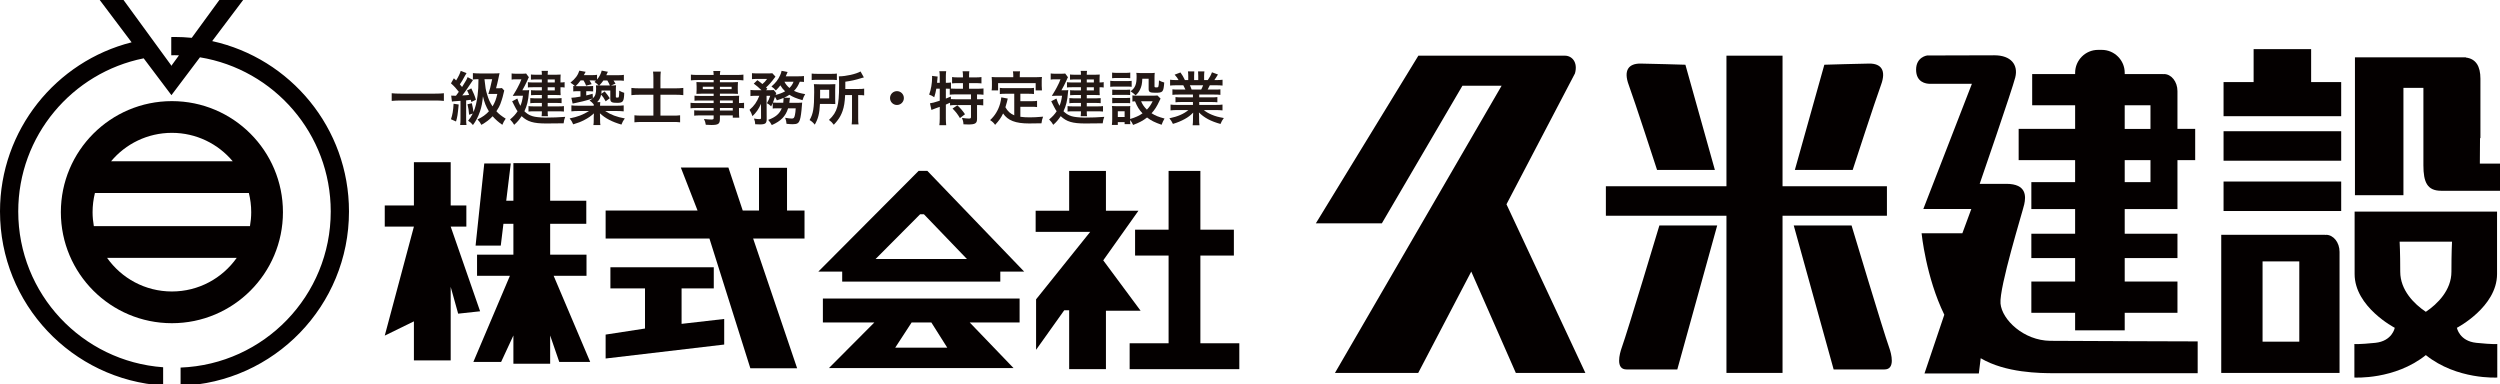
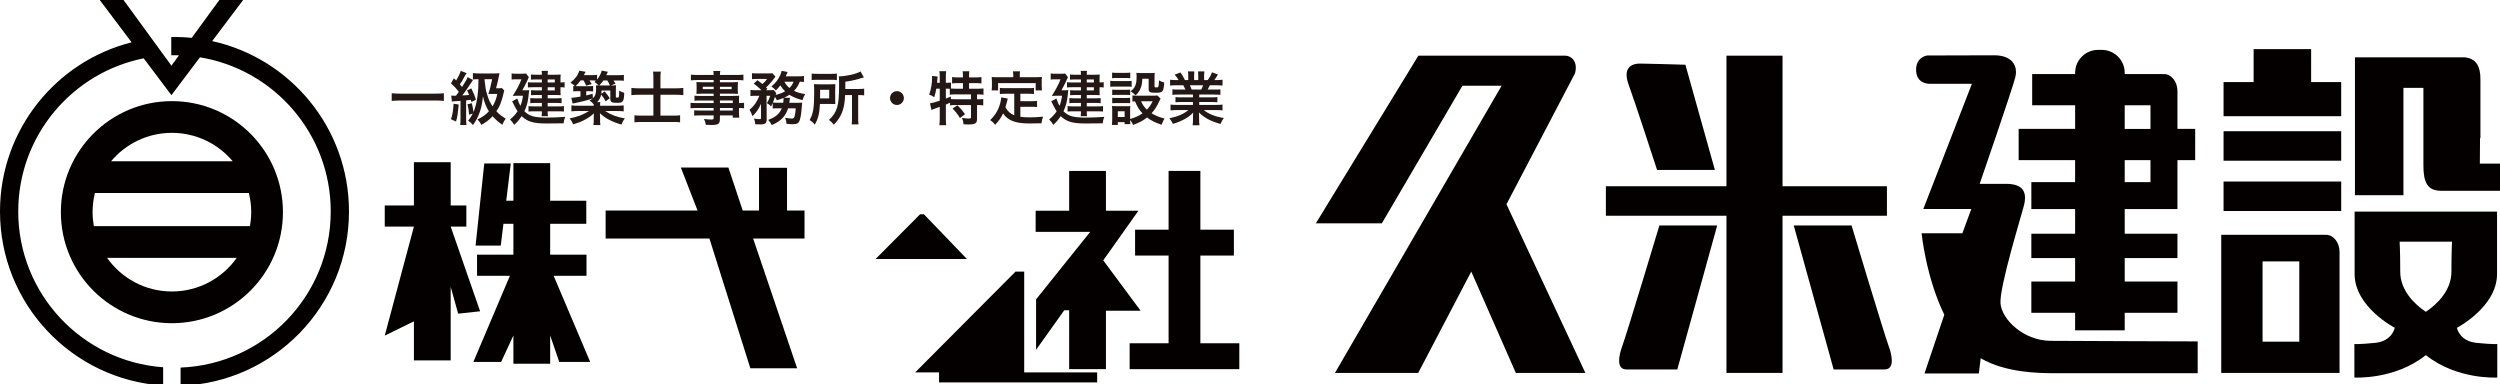
<svg xmlns="http://www.w3.org/2000/svg" version="1.1" x="0px" y="0px" width="358px" height="55px" viewBox="0 0 358 55" enable-background="new 0 0 358 55" xml:space="preserve">
  <defs>
</defs>
  <polygon fill="#040000" points="68.752,44.576 65.609,44.917 64.539,41.08 64.539,51.613 59.272,51.613 59.272,46.017 55.097,48.06   59.272,32.449 55.097,32.449 55.097,29.425 59.272,29.425 59.272,23.225 64.539,23.225 64.539,29.425 66.782,29.425 66.782,32.449   64.539,32.449 " />
  <polygon fill="#040000" points="79.281,39.492 83.988,39.492 83.988,36.468 78.783,36.468 78.783,32.044 83.957,32.044   83.957,28.744 78.783,28.744 78.783,23.359 73.518,23.359 73.518,28.744 72.493,28.744 73.142,23.41 69.348,23.41 68.104,35.166   71.711,35.166 72.091,32.044 73.518,32.044 73.518,36.468 68.313,36.468 68.313,39.492 73.02,39.492 67.784,51.832 71.759,51.832   73.518,48.041 73.518,52.085 78.783,52.085 78.783,48.041 80.087,51.832 84.517,51.832 " />
-   <polygon fill="#040000" points="97.602,41.299 102.213,41.299 102.213,38.275 87.41,38.275 87.41,41.299 92.364,41.299   92.364,47.045 86.726,47.912 86.726,51.338 103.706,49.339 103.706,45.677 97.602,46.376 " />
  <polygon fill="#040000" points="115.207,30.144 113.244,30.144 112.702,30.144 112.702,24.031 108.69,24.031 108.69,30.144   106.358,30.144 104.305,23.987 97.494,23.987 99.889,30.144 86.726,30.144 86.726,34.162 101.592,34.162 107.45,52.738   114.15,52.738 107.851,34.162 115.207,34.162 " />
-   <path fill="#040000" d="M146.665,38.897l-13.871-14.43h-1.244l-14.369,14.43h3.421v1.431h22.641v-1.431H146.665z M131.757,30.687  h0.552l6.159,6.406h-13.089L131.757,30.687z" />
-   <path fill="#040000" d="M146.008,42.754h-10.435h-6.958h-10.778v3.421h7.371l-6.503,6.531h26.434l-6.278-6.531h7.146V42.754z   M135.647,49.783h-7.45l2.348-3.607h2.824L135.647,49.783z" />
+   <path fill="#040000" d="M146.665,38.897h-1.244l-14.369,14.43h3.421v1.431h22.641v-1.431H146.665z M131.757,30.687  h0.552l6.159,6.406h-13.089L131.757,30.687z" />
  <polygon fill="#040000" points="177.47,49.156 177.47,52.863 161.765,52.863 161.765,49.156 167.342,49.156 167.342,36.596   162.544,36.596 162.544,32.89 167.342,32.89 167.342,24.475 171.894,24.475 171.894,32.89 176.691,32.89 176.691,36.596   171.894,36.596 171.894,49.156 " />
  <polygon fill="#040000" points="157.985,37.281 163.023,30.177 158.37,30.177 158.37,24.475 153.104,24.475 153.104,30.177   148.305,30.177 148.305,33.201 156.119,33.201 148.367,42.865 148.367,50.093 152.396,44.433 153.104,44.433 153.104,52.863   158.37,52.863 158.37,44.496 163.334,44.496 " />
  <path fill="#040000" d="M225.535,10.511c0.444-1.581-0.411-2.539-1.449-2.539h-3.794h-2.761h-5.589h-5.01h-3.821l-14.683,24.012  h9.453l11.539-19.707h5.612l-23.866,41.124h11.923l7.595-14.513l6.382,14.513h9.959l-11.298-24.149L225.535,10.511z" />
  <polygon fill="#040000" points="270.208,30.894 270.208,26.671 255.259,26.671 255.259,7.972 247.228,7.972 247.228,26.671   229.962,26.671 229.962,30.894 247.228,30.894 247.228,53.401 255.259,53.401 255.259,30.894 " />
  <path fill="#040000" d="M237.292,24.338h8.28L241.349,9.27c0,0-5.548-0.167-6.458-0.167c-1.656,0-2.441,0.943-1.656,3.064  C234.063,14.402,237.292,24.338,237.292,24.338z" />
  <path fill="#040000" d="M232.242,49.757c-0.331,0.91-0.911,3.146,0.661,3.146c1.574,0,7.287,0,7.287,0l5.713-20.617h-8.279  C237.624,32.287,233.055,47.516,232.242,49.757z" />
  <path fill="#040000" d="M265.143,32.287h-8.279l5.713,20.617c0,0,5.713,0,7.286,0s0.993-2.236,0.662-3.146  C269.71,47.516,265.143,32.287,265.143,32.287z" />
-   <path fill="#040000" d="M269.36,12.167c0.785-2.121,0-3.064-1.656-3.064c-0.91,0-6.459,0.167-6.459,0.167l-4.223,15.069h8.281  C265.303,24.338,268.532,14.402,269.36,12.167z" />
  <path fill="#040000" d="M286.473,43.464c-0.206-2.318,3.146-13.082,3.396-14.2c0.248-1.118,0.371-2.939-2.568-2.939  c-2.938,0-3.809,0-3.809,0s4.666-13.529,5.092-15.234c0.457-1.821-0.621-3.173-2.982-3.173c-3.85,0-9.643,0.027-9.643,0.027  s-1.574,0.208-1.574,2.028c0,1.822,1.408,2.029,1.988,2.029c0.578,0,6.002,0,6.002,0l-6.955,17.926h6.873l-1.283,3.477h-5.838  c0,0,0.621,6.284,3.253,11.664l-2.839,8.414h7.783l0.266-2.186c3.567,2.107,8.48,2.145,10.581,2.145c1.282,0,20.491,0,20.491,0  v-4.554c0,0-18.463-0.054-21.113-0.083C289.786,48.762,286.681,45.783,286.473,43.464z" />
  <path fill="#040000" d="M297.156,22.931v3.147h-6.267v3.862h6.267v3.532h-6.267v3.479h6.267v3.367h-6.267v4.472h6.267V47.3h7.103  V44.79h7.553v-4.472h-7.553v-3.367h7.553v-3.479h-7.553V29.94h7.553v-0.015v-3.848V26.05v-3.12h2.539v-4.472h-2.539v-4.796v-0.616  c0-1.343-0.869-2.441-1.932-2.441c-0.053,0-0.101,0.014-0.15,0.02v-0.02h-0.73h-4.74v-0.182c0-1.804-1.477-3.281-3.281-3.281h-0.54  c-1.806,0-3.281,1.477-3.281,3.281v0.182h-2.55h-3.6v4.47h3.6h2.55v3.383h-7.37h-0.717v4.472h0.717H297.156z M307.948,26.05v0.027  h-3.689v-3.147h1.867h1.822V26.05z M304.258,15.076h3.689v3.383h-1.822h-1.867V15.076z" />
  <path fill="#040000" d="M333.091,33.625c-0.052,0-0.101,0.015-0.151,0.02v-0.02h-0.729h-8.212h-2.317h-3.6v3.808v11.497v4.443v0.028  h13.078h1.78h2.083v-3.877V36.681v-0.617C335.023,34.722,334.153,33.625,333.091,33.625z M323.999,37.432h5.26v11.497h-5.26V37.432z  " />
  <path fill="#040000" d="M355.114,23.427l0.025-3.643h0.057v-3.876v-4.646c0-1.752-0.637-2.85-2.082-3.021V8.206h-0.729h-8.212  h-3.344h-3.6v3.808v15.94h6.943V12.582h2.859v0.839v6.334v3.92c0,2.402,0.547,3.643,2.534,3.643c1.407,0,8.528,0,8.528,0v-3.891  H355.114z" />
  <rect x="318.413" y="25.995" fill="#040000" width="16.846" height="4.221" />
  <rect x="318.413" y="18.791" fill="#040000" width="16.846" height="4.223" />
  <polygon fill="#040000" points="330.954,7.035 322.718,7.035 322.718,11.754 318.413,11.754 318.413,16.639 335.258,16.639   335.258,11.754 330.954,11.754 " />
  <path fill="#040000" d="M354.615,49.094c-2.439-0.249-2.788-2.153-2.788-2.153s5.75-2.98,5.75-7.699c0-2.815,0-8.942,0-8.942  h-10.292h-1.206h-8.898c0,0,0,6.127,0,8.942c0,4.719,5.749,7.699,5.749,7.699s-0.349,1.904-2.788,2.153  c-2.438,0.249-2.995,0.166-2.995,0.166v4.802c0,0,5.779,0.357,10.232-3.213c4.452,3.57,10.231,3.213,10.231,3.213V49.26  C357.61,49.26,357.053,49.343,354.615,49.094z M346.079,34.604h1.206h3.845c0,0-0.086,1.491-0.086,4.308  c0,2.633-1.983,4.615-3.665,5.74c-1.683-1.125-3.665-3.107-3.665-5.74c0-2.816-0.088-4.308-0.088-4.308H346.079z" />
  <path fill="#040000" d="M24.616,14.481c-8.782,0-15.901,7.119-15.901,15.901c0,8.781,7.119,15.9,15.901,15.9  c8.782,0,15.902-7.119,15.902-15.9C40.518,21.6,33.398,14.481,24.616,14.481z M24.616,19.023c3.499,0,6.627,1.584,8.711,4.073  H15.905C17.988,20.607,21.117,19.023,24.616,19.023z M35.974,30.382c0,0.681-0.063,1.348-0.178,1.996H13.437  c-0.115-0.648-0.179-1.315-0.179-1.996c0-0.946,0.118-1.865,0.335-2.743h22.045C35.856,28.517,35.974,29.436,35.974,30.382z   M24.616,41.74c-3.837,0-7.228-1.904-9.284-4.817H33.9C31.844,39.835,28.453,41.74,24.616,41.74z" />
  <path fill="#040000" d="M30.384,5.885L34.817,0H31.41l-3.952,5.417c-0.813-0.08-1.637-0.123-2.471-0.123  c-0.155,0-0.309,0.01-0.463,0.012v2.613c0.154-0.003,0.308-0.012,0.463-0.012c0.215,0,0.428,0.01,0.643,0.016l-1.044,1.43  l-0.001,0.1L17.69,0h-3.408l4.564,6.059C8.016,8.796,0,18.602,0,30.283C0,43.535,10.319,54.374,23.361,55.21v-2.619  c-11.597-0.834-20.749-10.5-20.749-22.309c0-10.845,7.721-19.879,17.963-21.929l3.974,5.275l4.084-5.421  C39.256,9.95,47.362,19.167,47.362,30.283c0,12.063-9.55,21.895-21.502,22.353v2.612c13.395-0.461,24.115-11.457,24.115-24.965  C49.976,18.335,41.589,8.353,30.384,5.885z" />
  <path fill="#231815" d="M63.564,14.45c-0.383-0.042-0.766-0.058-1.266-0.058h-4.932c-0.467,0-0.9,0.025-1.275,0.058v-1.1  c0.358,0.042,0.733,0.059,1.275,0.059h4.932c0.558,0,0.941-0.017,1.266-0.059V14.45z" />
  <path fill="#231815" d="M64.611,13.692c0.2,0.016,0.267,0.016,0.55,0.016c0.008,0,0.075,0,0.133,0  c0.158-0.2,0.225-0.292,0.408-0.558c-0.333-0.442-0.691-0.833-1.125-1.216l0.417-0.725c0.167,0.15,0.216,0.2,0.325,0.308  c0.317-0.5,0.575-1.041,0.658-1.366l0.833,0.316c-0.075,0.117-0.108,0.167-0.208,0.35c-0.35,0.658-0.5,0.908-0.75,1.266  c0.158,0.176,0.2,0.226,0.317,0.375c0.633-1.016,0.675-1.091,0.791-1.416l0.775,0.417c-0.05,0.067-0.267,0.392-0.833,1.241  c-0.158,0.242-0.542,0.758-0.708,0.966c0.483-0.017,0.683-0.033,0.983-0.075c-0.092-0.242-0.133-0.342-0.292-0.642l0.608-0.292  c0.292,0.575,0.508,1.1,0.658,1.625l-0.649,0.325c-0.042-0.15-0.05-0.2-0.083-0.316c-0.342,0.042-0.566,0.066-0.667,0.083v2.632  c0,0.425,0.008,0.625,0.05,0.892h-0.908c0.042-0.275,0.05-0.483,0.05-0.892v-2.566l-0.267,0.017  c-0.292,0.025-0.483,0.042-0.558,0.042c-0.208,0.017-0.267,0.017-0.4,0.05L64.611,13.692z M65.686,14.966  c-0.15,1.533-0.184,1.741-0.383,2.433l-0.725-0.325c0.216-0.617,0.325-1.258,0.375-2.216L65.686,14.966z M68.41,11.342  c-0.292,0-0.45,0.008-0.691,0.042v-0.917c0.25,0.033,0.525,0.05,0.966,0.05h2.058c0.341,0,0.583-0.008,0.792-0.034  c-0.059,0.259-0.059,0.259-0.167,0.783c-0.083,0.417-0.233,1.025-0.333,1.375h0.3c0.258,0,0.408-0.009,0.542-0.033l0.333,0.358  c-0.017,0.058-0.017,0.058-0.059,0.225c-0.025,0.092-0.025,0.092-0.167,0.683c-0.042,0.175-0.216,0.708-0.341,1.042  c-0.117,0.3-0.217,0.483-0.559,1.017c0.35,0.392,0.742,0.691,1.333,1.058c-0.283,0.425-0.3,0.458-0.483,0.883  c-0.558-0.383-0.958-0.742-1.392-1.225c-0.441,0.476-0.899,0.825-1.608,1.233c-0.191-0.366-0.25-0.441-0.558-0.775  c0.733-0.357,1.191-0.683,1.633-1.166c-0.4-0.642-0.658-1.291-0.85-2.149c-0.092,0.958-0.2,1.524-0.433,2.191  c-0.267,0.774-0.567,1.341-1,1.924c-0.208-0.267-0.367-0.408-0.691-0.617c0.283-0.341,0.433-0.583,0.667-1.033l-0.525,0.175  c-0.042-0.591-0.1-0.95-0.233-1.5l0.625-0.15c0.117,0.5,0.183,0.841,0.233,1.266c0.267-0.6,0.475-1.433,0.591-2.399  c0.092-0.733,0.117-1.175,0.125-2.308H68.41z M69.376,11.342c0.133,1.241,0.175,1.491,0.358,2.116  c0.217,0.758,0.434,1.225,0.8,1.775c0.342-0.575,0.508-1,0.683-1.783h-0.841c-0.233,0-0.275,0-0.441,0.008  c0.208-0.625,0.308-1.016,0.542-2.116H69.376z" />
  <path fill="#231815" d="M75.179,12.925c0.375,0,0.441,0,0.6-0.025c-0.017,0.15-0.025,0.217-0.042,0.367  c-0.092,1.158-0.267,1.866-0.642,2.666c0.292,0.283,0.566,0.475,0.892,0.608c0.375,0.158,0.741,0.225,1.475,0.275  c0.217,0.017,0.508,0.025,0.633,0.025c1.016,0,2.049-0.042,2.841-0.108c-0.142,0.374-0.167,0.483-0.225,0.925  c-0.783,0.017-1.583,0.024-2.491,0.024c-1.833,0-2.691-0.258-3.524-1.05c-0.367,0.55-0.591,0.817-1.066,1.242  c-0.175-0.3-0.316-0.483-0.591-0.767c0.517-0.441,0.766-0.708,1.075-1.174c-0.15-0.217-0.258-0.408-0.4-0.692  c-0.017-0.033-0.092-0.167-0.192-0.375c-0.042-0.075-0.1-0.208-0.183-0.367l0.741-0.391c0.175,0.516,0.258,0.725,0.442,1.049  c0.191-0.475,0.275-0.791,0.367-1.45h-0.792c-0.233,0-0.475,0.009-0.675,0.025c0.516-0.841,0.516-0.841,0.716-1.225  c0.308-0.583,0.375-0.742,0.525-1.15H73.83c-0.225,0-0.367,0.008-0.567,0.042v-0.883c0.192,0.033,0.35,0.042,0.592,0.042h0.883  c0.317,0,0.458-0.008,0.6-0.033l0.4,0.542c-0.067,0.091-0.075,0.108-0.208,0.425c-0.167,0.392-0.542,1.117-0.733,1.433H75.179z   M77.595,11.375h-0.975c-0.225,0-0.417,0.009-0.592,0.033v-0.742c0.208,0.025,0.35,0.034,0.642,0.034h0.925  c0-0.267-0.008-0.358-0.042-0.55h0.916c-0.025,0.158-0.042,0.266-0.042,0.55h1.225c0.258,0,0.45-0.008,0.633-0.025  c-0.017,0.158-0.025,0.317-0.025,0.525v0.608c0.267,0,0.408-0.009,0.591-0.05v0.775c-0.183-0.034-0.325-0.042-0.591-0.042v0.634  c0,0.191,0.008,0.375,0.025,0.5c-0.217-0.008-0.367-0.017-0.583-0.017h-1.275v0.475h1.292c0.292,0,0.466-0.008,0.7-0.033v0.725  c-0.2-0.025-0.408-0.033-0.708-0.033h-1.283v0.491h1.583c0.35,0,0.533-0.008,0.742-0.042v0.784c-0.2-0.025-0.434-0.034-0.742-0.034  h-1.583c0,0.375,0.008,0.5,0.042,0.7h-0.916c0.033-0.217,0.042-0.375,0.042-0.7h-1.2c-0.35,0-0.508,0.009-0.717,0.034v-0.784  c0.192,0.034,0.417,0.042,0.725,0.042h1.191v-0.491h-0.992c-0.25,0-0.458,0.008-0.667,0.042V14.05  c0.217,0.024,0.392,0.033,0.667,0.033h0.992v-0.475h-1.017c-0.225,0-0.35,0.008-0.533,0.025v-0.725  c0.175,0.025,0.3,0.033,0.583,0.033h0.966v-0.45h-1.283c-0.358,0-0.508,0.008-0.716,0.034v-0.758  c0.208,0.033,0.325,0.042,0.75,0.042h1.25V11.375z M79.445,11.809v-0.434h-1.017v0.434H79.445z M78.428,12.942h1.017v-0.45h-1.017  V12.942z" />
  <path fill="#231815" d="M87.564,12.242c0.267,0,0.475-0.008,0.658-0.034c-0.025,0.217-0.033,0.425-0.033,0.767v0.85  c0,0.133,0.025,0.15,0.191,0.15c0.159,0,0.2-0.017,0.233-0.083c0.025-0.075,0.059-0.4,0.059-0.691l-0.008-0.092  c0-0.066,0-0.066,0.008-0.125c0.258,0.142,0.458,0.233,0.716,0.308c-0.033,1.258-0.158,1.434-1.017,1.434  c-0.4,0-0.608-0.025-0.75-0.101c-0.175-0.091-0.225-0.208-0.225-0.5v-1.158H86.14c-0.008,0.225-0.008,0.308-0.034,0.466l0.483-0.341  c0.342,0.408,0.483,0.591,0.733,0.975l-0.591,0.441c-0.233-0.441-0.4-0.684-0.65-0.958c-0.1,0.458-0.242,0.733-0.566,1.074h0.45  c-0.025,0.159-0.033,0.267-0.033,0.517h2.383c0.433,0,0.725-0.017,1-0.05v0.858c-0.292-0.033-0.6-0.051-1-0.051h-1.649  c0.792,0.534,1.658,0.858,2.808,1.059c-0.25,0.35-0.325,0.492-0.483,0.883c-1.358-0.392-2.324-0.9-3.083-1.617  c0.008,0.117,0.017,0.3,0.025,0.533v0.408c0,0.384,0.008,0.559,0.05,0.75h-1.008c0.042-0.225,0.05-0.408,0.05-0.75v-0.399  c0-0.125,0-0.208,0.025-0.533c-0.433,0.399-0.791,0.649-1.35,0.941c-0.525,0.275-0.899,0.417-1.616,0.633  c-0.167-0.383-0.25-0.517-0.508-0.85c1.142-0.225,1.908-0.517,2.774-1.059h-1.533c-0.4,0-0.691,0.018-0.992,0.051v-0.858  c0.225,0.033,0.575,0.05,0.983,0.05h2.216c0-0.1,0-0.125,0-0.191c-0.125-0.175-0.367-0.392-0.6-0.566  c0.225-0.117,0.316-0.175,0.458-0.292c-0.5,0.175-0.775,0.259-1.408,0.417c-0.392,0.1-0.617,0.15-1.033,0.233  c-0.283,0.058-0.283,0.058-0.441,0.091L81.815,14c0.392-0.017,0.667-0.058,1.308-0.167v-0.774h-0.35  c-0.333,0-0.466,0.008-0.683,0.033v-0.783c0.117,0.017,0.15,0.017,0.233,0.024c-0.167-0.174-0.217-0.216-0.633-0.5  c0.7-0.566,1.058-1.041,1.275-1.715l0.9,0.167c-0.017,0.017-0.1,0.175-0.258,0.475h1.075c0.4,0,0.616-0.009,0.816-0.05v0.675  c0.325-0.375,0.575-0.867,0.667-1.275l0.883,0.167c-0.033,0.058-0.108,0.224-0.225,0.491h1.608c0.441,0,0.633-0.008,0.908-0.05v0.85  c-0.258-0.033-0.5-0.041-0.867-0.041h-0.617c0.1,0.141,0.108,0.158,0.284,0.45l-0.65,0.267H87.564z M84.906,14.067  c0.342-0.309,0.458-0.675,0.458-1.375c0-0.208-0.008-0.333-0.025-0.475c0.125,0.017,0.183,0.017,0.4,0.025  c-0.15-0.167-0.383-0.358-0.608-0.508c0.108-0.092,0.15-0.133,0.217-0.192c-0.15-0.016-0.309-0.025-0.467-0.025h-0.458  c0.125,0.2,0.167,0.267,0.308,0.533l-0.8,0.217c-0.108-0.292-0.158-0.4-0.367-0.75H83.14c-0.258,0.35-0.433,0.559-0.708,0.816  c0.142,0.009,0.183,0.009,0.341,0.009h1.483c0.391,0,0.483-0.009,0.683-0.034v0.783c-0.208-0.025-0.367-0.033-0.617-0.033h-0.375  v0.608c0.358-0.083,0.5-0.116,0.917-0.241L84.906,14.067z M85.981,12.242h1.358c-0.083-0.208-0.184-0.417-0.367-0.716h-0.566  C86.214,11.8,86.048,12,85.814,12.242H85.981z" />
  <path fill="#231815" d="M93.567,11.201c0-0.392-0.017-0.65-0.05-0.95h1.108c-0.033,0.3-0.05,0.566-0.05,0.958v1.441h2.116  c0.408,0,0.783-0.017,1.158-0.058v1.033c-0.375-0.042-0.691-0.058-1.125-0.058h-2.149v2.991h1.766c0.508,0,0.75-0.008,1.05-0.05  v1.008c-0.309-0.042-0.567-0.05-1.042-0.05h-4.449c-0.467,0-0.75,0.016-1.05,0.05v-1.008c0.275,0.033,0.542,0.05,1.041,0.05h1.675  v-2.991h-1.933c-0.458,0-0.809,0.016-1.217,0.058v-1.033c0.367,0.041,0.725,0.058,1.217,0.058h1.933V11.201z" />
  <path fill="#231815" d="M102.194,14.392h-1.974c-0.3,0-0.542,0.008-0.767,0.033V13.7c0.2,0.025,0.417,0.034,0.783,0.034h1.958  v-0.317h-1.766c-0.3,0-0.508,0.009-0.7,0.025c0.017-0.175,0.025-0.35,0.025-0.559v-0.55c0-0.233-0.008-0.382-0.025-0.583  c0.217,0.017,0.392,0.025,0.708,0.025h1.758v-0.316h-2.283c-0.408,0-0.683,0.017-0.975,0.05v-0.825  c0.258,0.033,0.542,0.05,1.025,0.05h2.232c-0.008-0.292-0.017-0.383-0.05-0.567h1.008c-0.042,0.184-0.05,0.267-0.059,0.567h2.341  c0.483,0,0.758-0.017,1.024-0.05v0.825c-0.283-0.033-0.575-0.05-0.975-0.05h-2.391v0.316h1.883c0.317,0,0.5-0.008,0.7-0.025  c-0.017,0.184-0.025,0.326-0.025,0.583v0.55c0,0.25,0.008,0.375,0.025,0.559c-0.183-0.017-0.399-0.025-0.666-0.025h-1.917v0.317  h1.866c0.492,0,0.658-0.008,0.892-0.025c-0.025,0.208-0.025,0.325-0.025,0.758v0.292c0.358,0,0.558-0.017,0.725-0.042v0.792  c-0.2-0.025-0.358-0.042-0.725-0.042v0.483c0,0.433,0.008,0.658,0.042,0.899h-0.933v-0.325h-1.841v0.467  c0,0.75-0.208,0.908-1.225,0.908c-0.2,0-0.533-0.017-0.8-0.033c-0.05-0.333-0.1-0.5-0.258-0.825c0.45,0.05,0.758,0.075,1.058,0.075  c0.258,0,0.325-0.042,0.325-0.191v-0.4h-1.958c-0.375,0-0.575,0.009-0.825,0.042v-0.774c0.225,0.024,0.366,0.033,0.791,0.033h1.991  v-0.358h-2.391c-0.475,0-0.7,0.008-0.916,0.042v-0.792c0.216,0.033,0.425,0.042,0.899,0.042h2.408V14.392z M100.637,12.425v0.342  h1.558v-0.342H100.637z M103.094,12.767h1.675v-0.342h-1.675V12.767z M104.936,14.758v-0.367h-1.841v0.367H104.936z M103.094,15.825  h1.841v-0.358h-1.841V15.825z" />
  <path fill="#231815" d="M111.313,15.508c-0.325,0-0.475,0.008-0.658,0.034v-0.8c-0.083,0.208-0.116,0.267-0.225,0.491  c-0.233-0.233-0.333-0.308-0.608-0.458c0.208-0.342,0.367-0.692,0.475-1.058h-0.525l0.017,3.374c0,0.258-0.05,0.433-0.175,0.558  c-0.117,0.108-0.375,0.167-0.775,0.167c-0.183,0-0.441-0.009-0.691-0.025c-0.017-0.316-0.059-0.508-0.175-0.816  c0.342,0.059,0.583,0.083,0.742,0.083c0.225,0,0.275-0.034,0.267-0.2l-0.008-1.991c-0.316,0.733-0.7,1.282-1.225,1.766  c-0.125-0.391-0.225-0.6-0.417-0.908c0.675-0.575,1.049-1.108,1.408-2.008h-0.575c-0.317,0-0.508,0.008-0.7,0.042v-0.883  c0.208,0.033,0.408,0.042,0.75,0.042h0.833c-0.4-0.392-0.725-0.667-1.108-0.941l0.517-0.5c0.467,0.35,0.508,0.375,0.716,0.558  c0.275-0.217,0.458-0.425,0.675-0.733h-1.449c-0.292,0-0.5,0.009-0.717,0.034v-0.858c0.225,0.024,0.417,0.033,0.783,0.033h1.425  c0.425,0,0.533-0.009,0.708-0.025l0.45,0.483c-0.033,0.042-0.1,0.125-0.183,0.242c-0.358,0.492-0.841,1.041-1.167,1.308  c0.075,0.083,0.108,0.108,0.184,0.2l-0.184,0.2h0.5c0.292,0,0.45-0.008,0.608-0.025l0.358,0.441c-0.033,0.067-0.058,0.125-0.1,0.259  c0.525-0.125,0.958-0.292,1.366-0.517c-0.292-0.283-0.508-0.55-0.683-0.858c-0.2,0.267-0.317,0.392-0.642,0.733  c-0.192-0.233-0.375-0.392-0.633-0.566c0.625-0.542,0.958-0.975,1.241-1.608c0.117-0.258,0.159-0.375,0.208-0.633l0.866,0.167  c-0.025,0.042-0.075,0.158-0.125,0.292c-0.042,0.108-0.075,0.183-0.142,0.325h1.725c0.392,0,0.667-0.017,0.883-0.042v0.85  c-0.191-0.025-0.341-0.033-0.6-0.033c-0.258,0.616-0.434,0.892-0.825,1.308c0.492,0.233,0.883,0.342,1.6,0.467  c-0.2,0.325-0.258,0.467-0.383,0.866c-0.908-0.258-1.391-0.458-1.875-0.774c-0.225,0.158-0.417,0.258-0.774,0.425l0.85,0.008  c-0.008,0.058-0.008,0.058-0.008,0.108c-0.008,0.042-0.017,0.091-0.025,0.15c0,0.042-0.008,0.059-0.017,0.133  c-0.008,0.117-0.025,0.174-0.042,0.325h1.183c0.367,0,0.508-0.008,0.658-0.033c-0.025,0.191-0.025,0.191-0.033,0.367  c-0.067,0.991-0.175,1.75-0.292,2.091c-0.167,0.508-0.383,0.642-1.033,0.642c-0.233,0-0.5-0.017-0.883-0.059  c-0.025-0.333-0.066-0.517-0.191-0.866c0.383,0.075,0.708,0.116,0.958,0.116c0.267,0,0.35-0.1,0.441-0.524  c0.059-0.275,0.083-0.525,0.108-0.942h-1.091c-0.358,1.141-1.017,1.825-2.333,2.399c-0.15-0.283-0.292-0.492-0.517-0.742  c1.066-0.399,1.616-0.866,1.949-1.658H111.313z M112.164,14.716c0.025-0.233,0.042-0.425,0.042-0.625c0-0.033,0-0.041-0.008-0.066  c-0.316,0.133-0.492,0.191-0.95,0.342c-0.1-0.225-0.142-0.292-0.275-0.5c-0.108,0.35-0.175,0.525-0.292,0.824  c0.15,0.017,0.308,0.025,0.683,0.025H112.164z M112.33,11.701c0.158,0.325,0.392,0.608,0.716,0.899c0.3-0.308,0.434-0.5,0.592-0.899  H112.33z" />
  <path fill="#231815" d="M119.599,14.233c0,0.367,0,0.458,0.017,0.667c-0.083,0-0.358-0.009-0.816-0.017h-1.383  c-0.067,1.391-0.25,2.107-0.742,2.966c-0.25-0.309-0.433-0.467-0.741-0.658c0.517-0.883,0.658-1.733,0.658-3.983  c0-0.558-0.008-0.849-0.042-1.158c0.275,0.017,0.483,0.025,0.883,0.025h1.35c0.383,0,0.583-0.009,0.841-0.025  c-0.017,0.175-0.025,0.425-0.025,0.75V14.233z M116.233,10.534c0.242,0.033,0.467,0.042,0.9,0.042h1.799  c0.492,0,0.691-0.008,0.908-0.042v0.933c-0.217-0.033-0.433-0.042-0.866-0.042h-1.892c-0.383,0-0.616,0.009-0.85,0.042V10.534z   M118.741,14.091v-1.232h-1.3v0.599c0,0.317,0,0.392-0.008,0.633H118.741z M121.024,13.617c-0.05,1.017-0.158,1.675-0.367,2.274  c-0.175,0.5-0.408,0.95-0.725,1.35c-0.125,0.175-0.25,0.316-0.533,0.625c-0.225-0.309-0.4-0.483-0.691-0.691  c0.641-0.6,0.975-1.125,1.183-1.841c0.184-0.633,0.267-1.566,0.267-3.083c0-0.783-0.008-1.041-0.033-1.316  c1.025-0.008,2.441-0.325,3.107-0.7l0.475,0.85c-0.15,0.034-0.2,0.05-0.383,0.108c-0.858,0.267-1.399,0.383-2.274,0.508v1.041h1.891  c0.392,0,0.567-0.008,0.808-0.05v0.967c-0.225-0.034-0.417-0.042-0.733-0.042h-0.125v3.299c0,0.433,0.008,0.641,0.05,0.9h-0.983  c0.033-0.267,0.05-0.5,0.05-0.908v-3.291H121.024z" />
  <path fill="#231815" d="M129.435,14.042c0,0.55-0.442,0.991-0.992,0.991s-0.991-0.441-0.991-0.991s0.441-0.991,0.991-0.991  S129.435,13.492,129.435,14.042z" />
  <path fill="#231815" d="M134.08,12.7c-0.075,0.45-0.158,0.792-0.3,1.225c-0.242-0.184-0.433-0.275-0.725-0.375  c0.258-0.675,0.425-1.65,0.425-2.475c0-0.05-0.008-0.108-0.017-0.208l0.816,0.1c-0.034,0.15-0.034,0.167-0.05,0.425l-0.017,0.125  l-0.025,0.342h0.383v-0.983c0-0.25-0.017-0.458-0.059-0.683h0.983c-0.033,0.216-0.05,0.408-0.05,0.683v0.983h0.067  c0.3,0,0.483-0.017,0.667-0.05v0.875c0.258,0.017,0.466,0.024,0.767,0.024h0.95V11.9h-0.7c-0.342,0-0.608,0.017-0.858,0.042v-0.908  c0.242,0.034,0.483,0.05,0.858,0.05h0.7v-0.258c0-0.242-0.017-0.417-0.05-0.625h0.967c-0.034,0.192-0.042,0.367-0.042,0.617v0.267  h0.9c0.375,0,0.625-0.017,0.875-0.05v0.908c-0.25-0.025-0.517-0.042-0.875-0.042h-0.9v0.808h1.125c0.417,0,0.725-0.016,0.941-0.041  v0.9c-0.258-0.033-0.566-0.05-0.875-0.05h-0.05v0.699h0.075c0.399,0,0.608-0.008,0.816-0.042v0.917  c-0.258-0.033-0.483-0.05-0.816-0.05h-0.075v1.991c0,0.625-0.267,0.791-1.233,0.791c-0.142,0-0.45-0.008-0.708-0.024  c-0.025-0.384-0.091-0.634-0.216-0.917c0.475,0.067,0.75,0.092,0.975,0.092c0.267,0,0.316-0.042,0.316-0.25v-1.683h-2.183  c-0.35,0-0.55,0.008-0.816,0.05v-0.383c-0.233,0.108-0.383,0.175-0.6,0.267v1.983c0,0.367,0.017,0.683,0.05,0.967h-0.983  c0.034-0.192,0.059-0.592,0.059-0.967v-1.658c-0.2,0.075-0.383,0.142-0.558,0.2c-0.442,0.158-0.542,0.2-0.633,0.242l-0.208-0.95  c0.3-0.033,0.633-0.125,1.4-0.375V12.7H134.08z M135.446,14.117c0.325-0.125,0.434-0.167,0.717-0.292l0.008,0.367  c0.191,0.016,0.433,0.024,0.8,0.024h2.074v-0.699h-2.099c-0.442,0-0.691,0.008-0.941,0.05v-0.859  c-0.184-0.008-0.292-0.008-0.425-0.008h-0.133V14.117z M137.096,15.083c0.425,0.392,0.741,0.758,1.091,1.275l-0.725,0.55  c-0.333-0.559-0.575-0.875-1.058-1.366L137.096,15.083z" />
  <path fill="#231815" d="M145.24,13.425h-1.225c-0.366,0-0.6,0.008-0.841,0.042v-0.884c0.217,0.034,0.458,0.042,0.841,0.042h3.191  c0.392,0,0.633-0.009,0.858-0.042v0.884c-0.233-0.034-0.475-0.042-0.858-0.042h-1.091v1.066h1.575c0.383,0,0.591-0.009,0.816-0.051  v0.892c-0.25-0.034-0.45-0.042-0.816-0.042h-1.575v1.433c0.408,0.059,0.867,0.083,1.358,0.083c0.483,0,1.05-0.025,1.9-0.1  c-0.133,0.342-0.192,0.566-0.233,0.95c-0.683,0.017-1.117,0.024-1.775,0.024c-1.949,0-3.041-0.425-3.724-1.433  c-0.267,0.575-0.583,1.033-1.142,1.633c-0.217-0.308-0.333-0.417-0.716-0.683c0.683-0.617,1.166-1.417,1.433-2.358  c0.092-0.342,0.159-0.716,0.167-0.899l0.925,0.175c-0.042,0.142-0.042,0.15-0.117,0.491c-0.042,0.167-0.092,0.358-0.217,0.75  c0.333,0.592,0.675,0.9,1.267,1.158V13.425z M145.099,10.75c0-0.208-0.017-0.349-0.05-0.533h1.025  c-0.033,0.175-0.042,0.309-0.042,0.525v0.316h2.25c0.333,0,0.617-0.008,0.925-0.033c-0.025,0.191-0.033,0.375-0.033,0.616v0.65  c0,0.242,0.008,0.433,0.033,0.65h-0.899V11.9h-5.382v1.042h-0.925c0.033-0.2,0.042-0.367,0.042-0.658v-0.642  c0-0.217-0.017-0.425-0.034-0.616c0.3,0.025,0.583,0.033,0.917,0.033h2.175V10.75z" />
  <path fill="#231815" d="M152.376,12.925c0.375,0,0.441,0,0.6-0.025c-0.017,0.15-0.025,0.217-0.042,0.367  c-0.092,1.158-0.267,1.866-0.642,2.666c0.292,0.283,0.566,0.475,0.892,0.608c0.375,0.158,0.741,0.225,1.475,0.275  c0.217,0.017,0.508,0.025,0.633,0.025c1.016,0,2.049-0.042,2.841-0.108c-0.142,0.374-0.167,0.483-0.225,0.925  c-0.783,0.017-1.583,0.024-2.491,0.024c-1.833,0-2.691-0.258-3.524-1.05c-0.367,0.55-0.591,0.817-1.066,1.242  c-0.175-0.3-0.316-0.483-0.591-0.767c0.517-0.441,0.766-0.708,1.075-1.174c-0.15-0.217-0.258-0.408-0.4-0.692  c-0.017-0.033-0.092-0.167-0.192-0.375c-0.042-0.075-0.1-0.208-0.183-0.367l0.741-0.391c0.175,0.516,0.258,0.725,0.442,1.049  c0.191-0.475,0.275-0.791,0.367-1.45h-0.792c-0.233,0-0.475,0.009-0.675,0.025c0.516-0.841,0.516-0.841,0.716-1.225  c0.308-0.583,0.375-0.742,0.525-1.15h-0.833c-0.225,0-0.367,0.008-0.567,0.042v-0.883c0.192,0.033,0.35,0.042,0.592,0.042h0.883  c0.317,0,0.458-0.008,0.6-0.033l0.4,0.542c-0.067,0.091-0.075,0.108-0.208,0.425c-0.167,0.392-0.542,1.117-0.733,1.433H152.376z   M154.792,11.375h-0.975c-0.225,0-0.417,0.009-0.592,0.033v-0.742c0.208,0.025,0.35,0.034,0.642,0.034h0.925  c0-0.267-0.008-0.358-0.042-0.55h0.916c-0.025,0.158-0.042,0.266-0.042,0.55h1.225c0.258,0,0.45-0.008,0.633-0.025  c-0.017,0.158-0.025,0.317-0.025,0.525v0.608c0.267,0,0.408-0.009,0.591-0.05v0.775c-0.183-0.034-0.325-0.042-0.591-0.042v0.634  c0,0.191,0.008,0.375,0.025,0.5c-0.217-0.008-0.367-0.017-0.583-0.017h-1.275v0.475h1.292c0.292,0,0.466-0.008,0.7-0.033v0.725  c-0.2-0.025-0.408-0.033-0.708-0.033h-1.283v0.491h1.583c0.35,0,0.533-0.008,0.742-0.042v0.784c-0.2-0.025-0.434-0.034-0.742-0.034  h-1.583c0,0.375,0.008,0.5,0.042,0.7h-0.916c0.033-0.217,0.042-0.375,0.042-0.7h-1.2c-0.35,0-0.508,0.009-0.717,0.034v-0.784  c0.192,0.034,0.417,0.042,0.725,0.042h1.191v-0.491h-0.992c-0.25,0-0.458,0.008-0.667,0.042V14.05  c0.217,0.024,0.392,0.033,0.667,0.033h0.992v-0.475h-1.017c-0.225,0-0.35,0.008-0.533,0.025v-0.725  c0.175,0.025,0.3,0.033,0.583,0.033h0.966v-0.45h-1.283c-0.358,0-0.508,0.008-0.716,0.034v-0.758  c0.208,0.033,0.325,0.042,0.75,0.042h1.25V11.375z M156.642,11.809v-0.434h-1.017v0.434H156.642z M155.625,12.942h1.017v-0.45  h-1.017V12.942z" />
  <path fill="#231815" d="M158.988,11.567c0.2,0.034,0.358,0.042,0.675,0.042h1.716c0.35,0,0.492-0.008,0.675-0.033v0.858  c-0.175-0.025-0.283-0.033-0.633-0.033h-1.758c-0.3,0-0.475,0.008-0.675,0.033V11.567z M166.194,14.117  c-0.05,0.083-0.05,0.083-0.167,0.341c-0.358,0.775-0.667,1.267-1.125,1.758c0.567,0.358,0.95,0.508,1.858,0.758  c-0.191,0.333-0.3,0.55-0.417,0.892c-0.975-0.333-1.516-0.6-2.083-1.042c-0.559,0.442-1.15,0.758-2,1.066  c-0.133-0.3-0.25-0.492-0.425-0.708c0,0.283,0.008,0.383,0.034,0.591h-0.825v-0.283h-0.975v0.4h-0.85  c0.033-0.258,0.05-0.525,0.05-0.825v-1.225c0-0.267-0.008-0.458-0.042-0.658c0.208,0.017,0.383,0.025,0.642,0.025h1.433  c0.325,0,0.417,0,0.559-0.025c-0.025,0.183-0.025,0.292-0.025,0.608v1.25c0.742-0.217,1.283-0.467,1.775-0.808  c-0.508-0.533-0.75-0.934-1.075-1.725c-0.167,0.008-0.242,0.008-0.375,0.033v-0.883c0.167,0.033,0.316,0.041,0.533,0.041h2.458  c0.317,0,0.467-0.008,0.583-0.033L166.194,14.117z M159.254,10.393c0.225,0.033,0.358,0.042,0.7,0.042h1.2  c0.342,0,0.475-0.008,0.7-0.042v0.808c-0.225-0.025-0.399-0.034-0.7-0.034h-1.2c-0.3,0-0.491,0.009-0.7,0.034V10.393z   M159.271,12.833c0.158,0.017,0.283,0.026,0.55,0.026h1.483c0.275,0,0.383-0.009,0.533-0.026v0.775  c-0.183-0.017-0.283-0.025-0.533-0.025h-1.483c-0.267,0-0.383,0.009-0.55,0.025V12.833z M159.271,14.008  c0.158,0.017,0.283,0.025,0.55,0.025h1.483c0.275,0,0.383-0.008,0.533-0.025v0.775c-0.191-0.025-0.275-0.025-0.55-0.025h-1.475  c-0.258,0-0.367,0.008-0.542,0.025V14.008z M160.071,16.757h0.975v-0.824h-0.975V16.757z M163.578,11.276  c-0.025,0.724-0.108,1.116-0.341,1.583c-0.167,0.325-0.325,0.533-0.617,0.791c-0.242-0.233-0.483-0.425-0.725-0.575  c0.658-0.483,0.866-0.992,0.866-2.083c0-0.259-0.008-0.342-0.042-0.559c0.217,0.025,0.4,0.033,0.658,0.033h1.275  c0.292,0,0.491-0.008,0.708-0.033c-0.025,0.184-0.033,0.4-0.033,0.708v1.233c0,0.108,0.058,0.142,0.258,0.142  c0.333,0,0.333,0,0.383-1c0.25,0.134,0.467,0.225,0.75,0.3c-0.1,1.367-0.191,1.467-1.25,1.467c-0.808,0-0.983-0.1-0.983-0.542  v-1.466H163.578z M163.403,14.5c0.208,0.483,0.441,0.816,0.833,1.2c0.358-0.375,0.533-0.625,0.825-1.2H163.403z" />
  <path fill="#231815" d="M168.748,13.542c-0.383,0-0.6,0.009-0.858,0.042v-0.791c0.233,0.025,0.45,0.033,0.858,0.033h1.008  c-0.125-0.267-0.216-0.458-0.308-0.617h-0.9c-0.408,0-0.725,0.017-0.991,0.042v-0.833c0.258,0.034,0.525,0.05,0.95,0.05h0.267  c-0.158-0.292-0.258-0.425-0.566-0.775l0.833-0.316c0.283,0.391,0.4,0.591,0.642,1.091h0.475v-0.592c0-0.25-0.017-0.483-0.042-0.649  h0.908c-0.017,0.15-0.025,0.333-0.025,0.616v0.625h0.591v-0.625c0-0.267-0.008-0.458-0.025-0.616h0.908  c-0.025,0.158-0.042,0.383-0.042,0.649v0.592h0.524c0.292-0.417,0.45-0.708,0.6-1.116l0.858,0.316c-0.2,0.333-0.333,0.542-0.517,0.8  h0.233c0.434,0,0.691-0.017,0.941-0.05v0.833c-0.258-0.025-0.583-0.042-0.991-0.042h-0.833c-0.159,0.334-0.192,0.409-0.309,0.617  h0.967c0.408,0,0.616-0.008,0.858-0.033v0.791c-0.258-0.033-0.466-0.042-0.858-0.042h-2.175v0.4h1.741  c0.375,0,0.625-0.009,0.858-0.042v0.75c-0.233-0.033-0.492-0.042-0.858-0.042h-1.741v0.417h2.325c0.475,0,0.766-0.017,1.008-0.05  v0.833c-0.308-0.034-0.616-0.05-1-0.05h-1.675c0.283,0.242,0.658,0.466,1.133,0.667c0.533,0.225,0.966,0.342,1.733,0.475  c-0.233,0.317-0.333,0.5-0.475,0.85c-1.399-0.383-2.341-0.891-3.091-1.65c0.025,0.317,0.025,0.392,0.025,0.592v0.408  c0,0.35,0.017,0.608,0.059,0.842h-0.983c0.033-0.242,0.05-0.517,0.05-0.85v-0.4c0-0.191,0-0.225,0.025-0.566  c-0.392,0.399-0.7,0.642-1.2,0.917c-0.533,0.292-1.042,0.508-1.7,0.7c-0.133-0.292-0.292-0.542-0.508-0.8  c1.216-0.258,2.058-0.625,2.725-1.183h-1.55c-0.392,0-0.691,0.016-1.008,0.05v-0.833c0.267,0.034,0.55,0.05,1,0.05h2.208v-0.417  h-1.65c-0.367,0-0.617,0.009-0.85,0.042V13.9c0.233,0.033,0.475,0.042,0.85,0.042h1.65v-0.4H168.748z M172.014,12.825  c0.125-0.242,0.192-0.392,0.275-0.617h-1.899c0.117,0.25,0.167,0.375,0.25,0.617H172.014z" />
</svg>